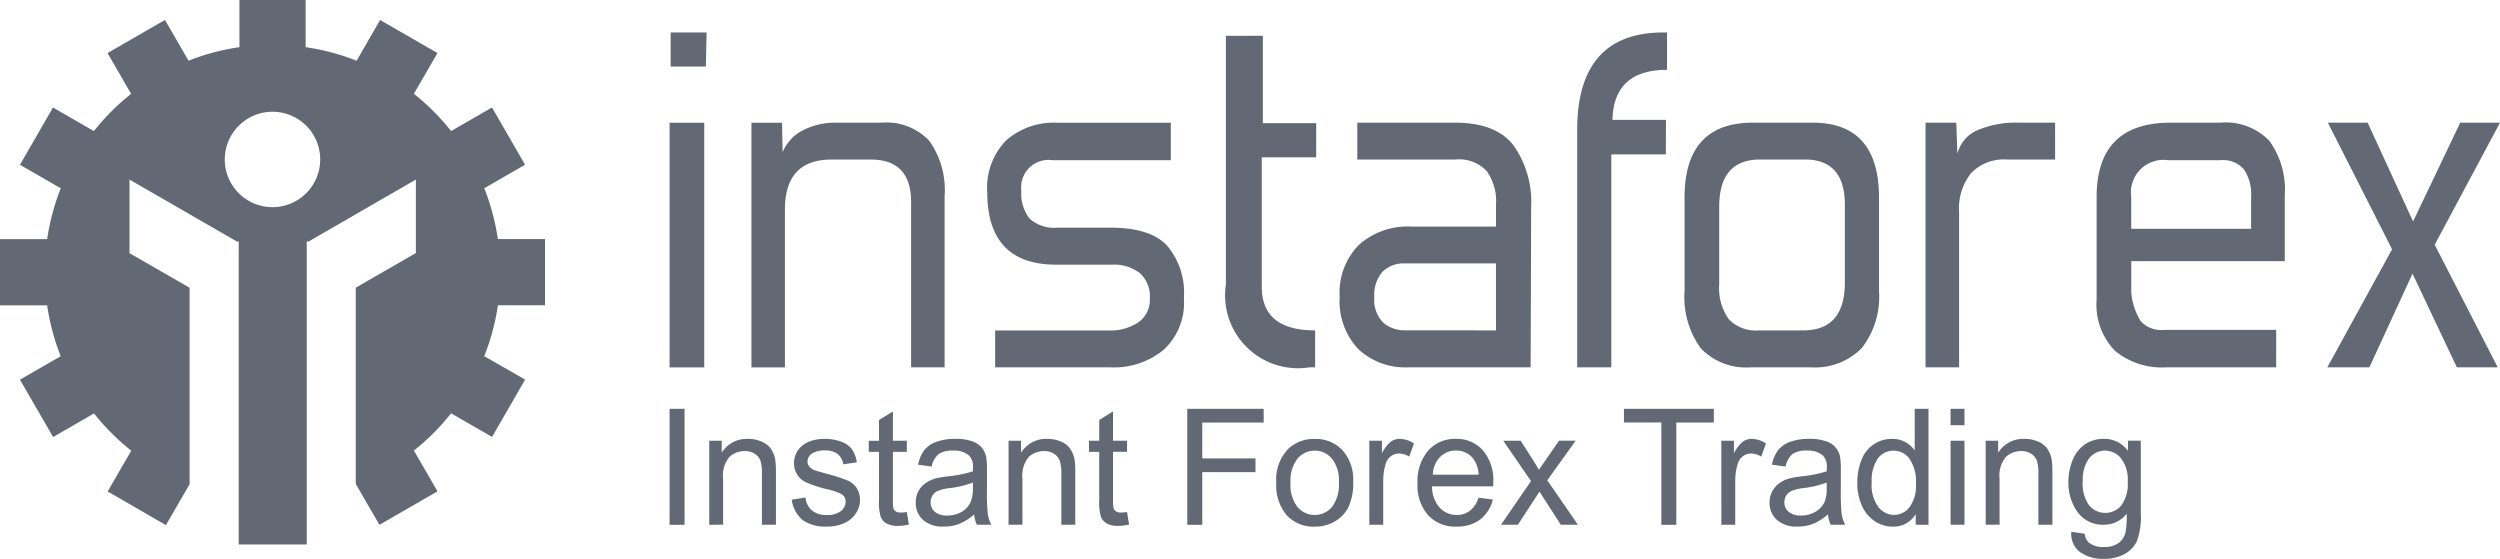
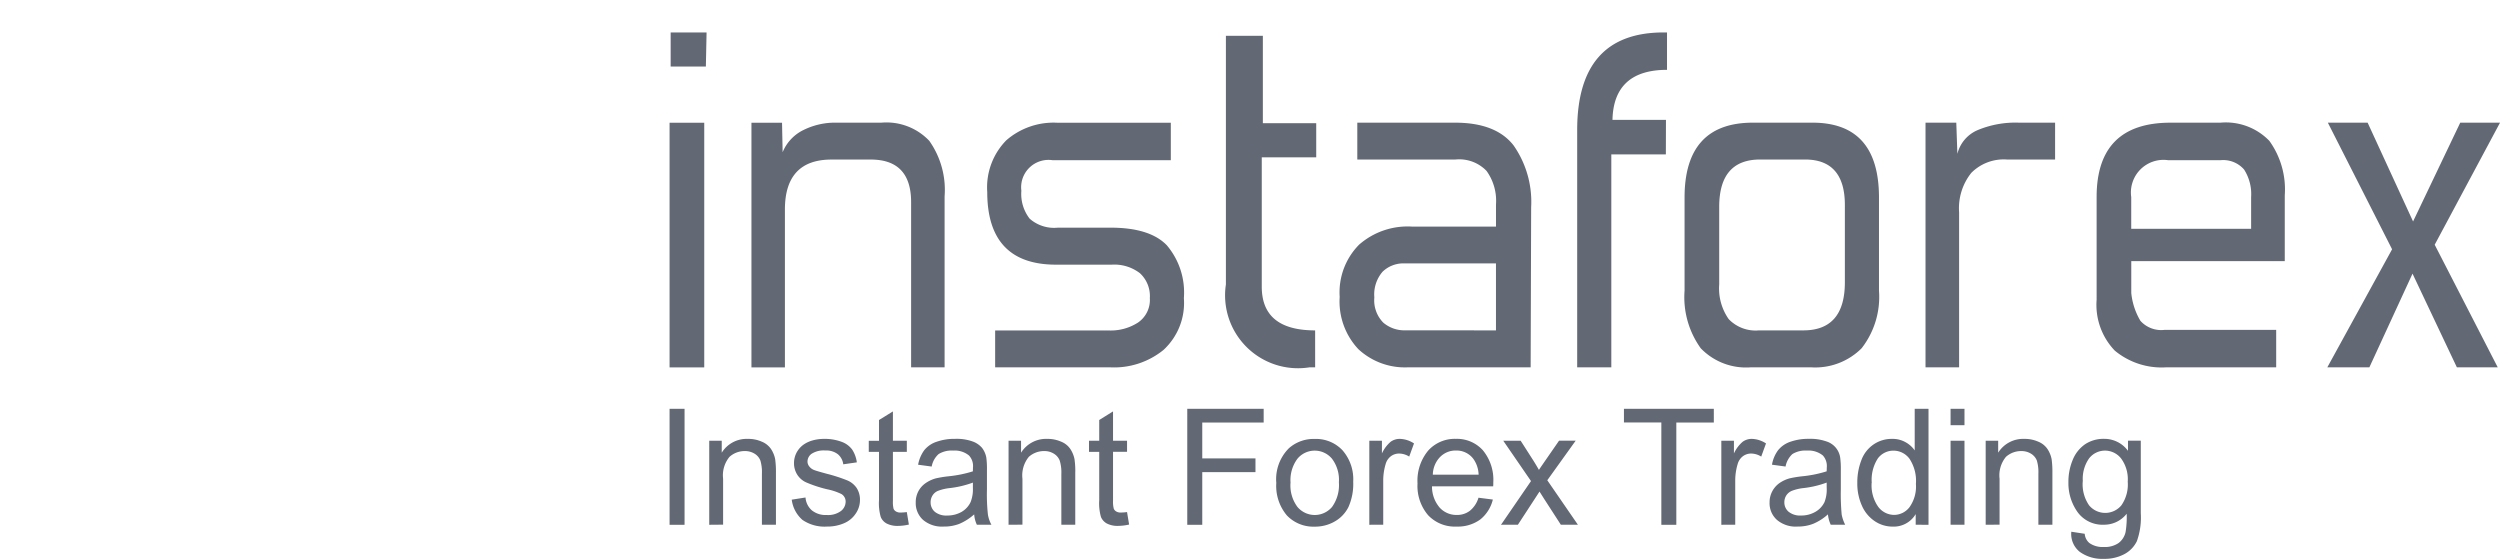
<svg xmlns="http://www.w3.org/2000/svg" width="187.935" height="42.016" viewBox="0 0 187.935 42.016">
  <defs>
    <style>.a,.b{fill:#626975;}.a{fill-rule:evenodd;}</style>
  </defs>
-   <path class="a" d="M18,1928h4.976v3.546a16.776,16.776,0,0,1,3.832,1.021l1.765-3.064,4.314,2.484-1.773,3.064a17.478,17.478,0,0,1,2.8,2.8l3.072-1.773,2.484,4.306-3.064,1.765a17.249,17.249,0,0,1,1.021,3.824h3.546v4.976H37.432a17.266,17.266,0,0,1-1.03,3.824l3.072,1.765-2.484,4.306-3.08-1.773a17.1,17.1,0,0,1-2.795,2.8l1.773,3.064-4.363,2.517-1.781-3.072v-14.757l4.519-2.6V1941.5l-8.057,4.65h-.147v.082l-.016.008.016.025v22.667H17.944v-22.667l.016-.025-.016-.008v-.082H17.8l-8.065-4.65v5.532l4.519,2.6v14.765l-1.781,3.08-4.38-2.533,1.773-3.064a17.482,17.482,0,0,1-2.8-2.8l-3.072,1.773L1.5,1956.542l3.064-1.765a17.251,17.251,0,0,1-1.021-3.824H0v-4.976H3.546a17.249,17.249,0,0,1,1.021-3.824L1.5,1940.387l2.484-4.306,3.072,1.773a17.478,17.478,0,0,1,2.8-2.8l-1.773-3.064L12.4,1929.5l1.773,3.064A16.776,16.776,0,0,1,18,1931.546Zm2.484,8.4a3.587,3.587,0,1,1-3.587,3.587A3.594,3.594,0,0,1,20.485,1936.4Z" transform="translate(0 -1928)" />
  <path class="b" d="M6162.729,2229.557h-2.647V2227h2.7Zm-.122,22.618H6160v-18.393h2.607ZM6168.5,2236a3.2,3.2,0,0,1,1.561-1.667,5.363,5.363,0,0,1,2.459-.556h3.415a4.441,4.441,0,0,1,3.588,1.365,6.393,6.393,0,0,1,1.152,4.184v12.845h-2.517v-12.42q0-3.2-3.032-3.2h-2.949c-2.337,0-3.506,1.258-3.506,3.759v11.865h-2.516v-18.393h2.3Zm15.975,16.171V2249.4h8.547a3.787,3.787,0,0,0,2.2-.6,2.056,2.056,0,0,0,.882-1.83,2.339,2.339,0,0,0-.751-1.88,3.162,3.162,0,0,0-2.116-.637h-4.184q-5.172,0-5.172-5.466a5.048,5.048,0,0,1,1.43-3.881,5.415,5.415,0,0,1,3.824-1.324h8.546v2.819H6188.8a2.059,2.059,0,0,0-2.354,2.3,3.02,3.02,0,0,0,.622,2.092,2.771,2.771,0,0,0,2.116.678h3.972c1.961,0,3.375.442,4.224,1.324a5.487,5.487,0,0,1,1.283,3.971,4.8,4.8,0,0,1-1.536,3.9,5.888,5.888,0,0,1-3.971,1.307Zm24.056,0h-.425a5.482,5.482,0,0,1-6.284-6.234v-18.687h2.778v6.569h4.012v2.566h-4.094v9.724c0,2.19,1.332,3.285,4.012,3.285Zm16.2,0h-9.233a5.136,5.136,0,0,1-3.718-1.365,5.232,5.232,0,0,1-1.405-3.93,5.1,5.1,0,0,1,1.455-3.922,5.529,5.529,0,0,1,3.971-1.364h6.325v-1.667a3.838,3.838,0,0,0-.711-2.517,2.841,2.841,0,0,0-2.329-.858h-7.386v-2.77h7.346q3.075,0,4.4,1.708a7.4,7.4,0,0,1,1.323,4.65Zm-2.607-2.778v-5.033h-6.839a2.249,2.249,0,0,0-1.683.621,2.614,2.614,0,0,0-.621,1.936,2.384,2.384,0,0,0,.679,1.9,2.437,2.437,0,0,0,1.625.572Zm12.771-13.229h-4.1v16.007h-2.566v-17.837q0-7.342,6.5-7.338h.253v2.811c-2.672,0-4.044,1.259-4.1,3.759h4.021Zm11.022-2.386q5,0,5,5.63v7a6.279,6.279,0,0,1-1.307,4.331,4.924,4.924,0,0,1-3.823,1.43h-4.486a4.727,4.727,0,0,1-3.783-1.43,6.584,6.584,0,0,1-1.217-4.331v-7q0-5.625,5.131-5.63Zm-3.93,2.77q-3.076,0-3.081,3.546v5.843a4.017,4.017,0,0,0,.711,2.606,2.8,2.8,0,0,0,2.28.85h3.333q3.126,0,3.122-3.628v-5.8c0-2.272-1-3.416-2.99-3.416Zm22.168,0h-3.627a3.437,3.437,0,0,0-2.672,1.005,4.253,4.253,0,0,0-.916,2.966v11.652h-2.525v-18.393h2.313l.082,2.345a2.626,2.626,0,0,1,1.495-1.773,7.371,7.371,0,0,1,3.122-.572h2.729Zm12.437-2.77a4.554,4.554,0,0,1,3.668,1.365,6.238,6.238,0,0,1,1.161,4.094v4.952h-11.538v2.394a5.044,5.044,0,0,0,.687,2.092,2.1,2.1,0,0,0,1.831.678h8.375v2.819h-8.285a5.511,5.511,0,0,1-3.849-1.258,4.974,4.974,0,0,1-1.365-3.824v-7.722q0-5.589,5.556-5.589Zm2.3,5.589a3.415,3.415,0,0,0-.531-2.067,2.079,2.079,0,0,0-1.773-.7h-3.931a2.451,2.451,0,0,0-2.778,2.77v2.386h9.013Zm18.711-5.589-4.911,9.176,4.739,9.217h-3.072l-3.334-7.043-3.244,7.043h-3.162l4.87-8.874-4.83-9.519h2.991l3.416,7.427,3.546-7.427Z" transform="translate(-6109.666 -2224.557)" />
  <path class="b" d="M6160,5697.719V5689h1.127v8.719Zm2.982,0V5691.4h.94v.9a2.2,2.2,0,0,1,1.96-1.038,2.491,2.491,0,0,1,1.03.2,1.554,1.554,0,0,1,.7.54,2.129,2.129,0,0,1,.327.785,7.1,7.1,0,0,1,.058,1.046v3.881h-1.055v-3.841a3.031,3.031,0,0,0-.114-.98,1.05,1.05,0,0,0-.433-.515,1.355,1.355,0,0,0-.735-.2,1.7,1.7,0,0,0-1.153.433,2.178,2.178,0,0,0-.482,1.65v3.449Zm6.2-1.888,1.038-.164a1.409,1.409,0,0,0,.483.972,1.644,1.644,0,0,0,1.111.344,1.625,1.625,0,0,0,1.071-.3.9.9,0,0,0,.351-.7.658.658,0,0,0-.311-.572,4.451,4.451,0,0,0-1.07-.359,9.613,9.613,0,0,1-1.593-.523,1.552,1.552,0,0,1-.678-.6,1.6,1.6,0,0,1-.229-.85,1.671,1.671,0,0,1,.188-.776,1.748,1.748,0,0,1,.515-.6,2.24,2.24,0,0,1,.669-.319,3.2,3.2,0,0,1,.9-.123,3.6,3.6,0,0,1,1.283.213,1.715,1.715,0,0,1,.809.58,2.285,2.285,0,0,1,.359.972l-1.021.147a1.166,1.166,0,0,0-.409-.76,1.416,1.416,0,0,0-.939-.278,1.671,1.671,0,0,0-1.03.246.72.72,0,0,0-.31.572.584.584,0,0,0,.13.376.854.854,0,0,0,.4.286c.106.042.409.131.924.27a11.957,11.957,0,0,1,1.544.5,1.593,1.593,0,0,1,.694.564,1.612,1.612,0,0,1,.253.915,1.792,1.792,0,0,1-.311,1,1.963,1.963,0,0,1-.881.736,3.158,3.158,0,0,1-1.3.253,2.922,2.922,0,0,1-1.839-.506A2.422,2.422,0,0,1,6169.184,5695.831Zm8.653.932.155.939a3.671,3.671,0,0,1-.792.1,1.786,1.786,0,0,1-.883-.18.982.982,0,0,1-.44-.491,3.716,3.716,0,0,1-.131-1.258v-3.636h-.769v-.833h.769v-1.561l1.046-.646v2.206h1.046v.833h-1.046v3.693a2.131,2.131,0,0,0,.049.588.44.44,0,0,0,.18.2.634.634,0,0,0,.359.082A3.872,3.872,0,0,0,6177.837,5696.763Zm5.058.179a4.077,4.077,0,0,1-1.12.711,3.18,3.18,0,0,1-1.16.2,2.191,2.191,0,0,1-1.562-.506,1.7,1.7,0,0,1-.546-1.3,1.762,1.762,0,0,1,.2-.85,1.73,1.73,0,0,1,.548-.613,2.553,2.553,0,0,1,.751-.352,8.3,8.3,0,0,1,.932-.155,9.213,9.213,0,0,0,1.863-.375c.008-.147.008-.237.008-.277a1.153,1.153,0,0,0-.3-.916,1.687,1.687,0,0,0-1.185-.368,1.866,1.866,0,0,0-1.094.261,1.643,1.643,0,0,0-.523.94l-1.021-.139a2.655,2.655,0,0,1,.458-1.086,1.98,1.98,0,0,1,.931-.638,4.06,4.06,0,0,1,1.4-.22,3.53,3.53,0,0,1,1.283.188,1.667,1.667,0,0,1,.727.482,1.719,1.719,0,0,1,.327.727,6.534,6.534,0,0,1,.049.981v1.429a14.015,14.015,0,0,0,.073,1.888,2.417,2.417,0,0,0,.261.76H6183.1A2.186,2.186,0,0,1,6182.9,5696.942Zm-.09-2.394a7.5,7.5,0,0,1-1.708.409,3.494,3.494,0,0,0-.916.212.856.856,0,0,0-.409.343.947.947,0,0,0-.146.515.929.929,0,0,0,.31.711,1.369,1.369,0,0,0,.932.286,2.155,2.155,0,0,0,1.078-.27,1.677,1.677,0,0,0,.687-.744,2.611,2.611,0,0,0,.171-1.07Zm2.68,3.17V5691.4h.94v.9a2.213,2.213,0,0,1,1.97-1.038,2.485,2.485,0,0,1,1.021.2,1.511,1.511,0,0,1,.7.54,2.138,2.138,0,0,1,.327.785,6.146,6.146,0,0,1,.057,1.046v3.881h-1.046v-3.841a2.973,2.973,0,0,0-.123-.98,1.055,1.055,0,0,0-.433-.515,1.327,1.327,0,0,0-.727-.2,1.707,1.707,0,0,0-1.161.433,2.21,2.21,0,0,0-.481,1.65v3.449Zm8.907-.956.155.939a3.726,3.726,0,0,1-.792.1,1.743,1.743,0,0,1-.883-.18.989.989,0,0,1-.441-.491,3.751,3.751,0,0,1-.13-1.258v-3.636h-.768v-.833h.768v-1.561l1.038-.646v2.206h1.054v.833h-1.054v3.693a2.023,2.023,0,0,0,.058.588.44.44,0,0,0,.18.2.635.635,0,0,0,.36.082A3.876,3.876,0,0,0,6194.392,5696.763Zm4.527.956V5689h5.744v1.03h-4.616v2.7h4v1.029h-4v3.963Zm6.692-3.162a3.286,3.286,0,0,1,.948-2.59,2.8,2.8,0,0,1,1.944-.7,2.73,2.73,0,0,1,2.083.85,3.3,3.3,0,0,1,.808,2.361,4.265,4.265,0,0,1-.359,1.912,2.563,2.563,0,0,1-1.038,1.086,2.948,2.948,0,0,1-1.495.384,2.742,2.742,0,0,1-2.1-.85A3.443,3.443,0,0,1,6205.611,5694.557Zm1.07,0a2.7,2.7,0,0,0,.522,1.822,1.7,1.7,0,0,0,2.6,0,2.822,2.822,0,0,0,.515-1.855,2.626,2.626,0,0,0-.522-1.773,1.689,1.689,0,0,0-2.591,0A2.678,2.678,0,0,0,6206.682,5694.557Zm5.924,3.162V5691.4h.948v.956a2.556,2.556,0,0,1,.662-.882,1.163,1.163,0,0,1,.67-.213,2.017,2.017,0,0,1,1.079.343l-.36.989a1.46,1.46,0,0,0-.768-.229,1.018,1.018,0,0,0-.622.212,1.118,1.118,0,0,0-.384.588,4.279,4.279,0,0,0-.179,1.242v3.31Zm8.2-2.035,1.087.139a2.745,2.745,0,0,1-.948,1.5,2.859,2.859,0,0,1-1.773.531,2.758,2.758,0,0,1-2.142-.85,3.375,3.375,0,0,1-.8-2.394,3.531,3.531,0,0,1,.809-2.476,2.692,2.692,0,0,1,2.076-.874,2.624,2.624,0,0,1,2.026.858,3.481,3.481,0,0,1,.785,2.427c0,.065,0,.163-.008.286h-4.6a2.432,2.432,0,0,0,.573,1.594,1.7,1.7,0,0,0,1.29.556,1.582,1.582,0,0,0,.981-.311A2,2,0,0,0,6220.81,5695.684Zm-3.432-1.732h3.448a2.142,2.142,0,0,0-.4-1.193,1.583,1.583,0,0,0-1.291-.622,1.633,1.633,0,0,0-1.217.5A1.96,1.96,0,0,0,6217.377,5693.952Zm5.131,3.767,2.255-3.285-2.084-3.031h1.308l.947,1.479c.181.287.319.523.425.711.172-.261.335-.49.474-.694l1.038-1.5h1.25l-2.133,2.974,2.3,3.342H6227l-1.267-1.961-.335-.531-1.625,2.492Zm12.053,0v-7.689h-2.811V5689h6.757v1.03h-2.819v7.689Zm4.51,0V5691.4h.948v.956a2.556,2.556,0,0,1,.662-.882,1.167,1.167,0,0,1,.671-.213,2.037,2.037,0,0,1,1.078.343l-.36.989a1.457,1.457,0,0,0-.768-.229,1.019,1.019,0,0,0-.622.212,1.118,1.118,0,0,0-.384.588,4.279,4.279,0,0,0-.179,1.242v3.31Zm8.008-.777a3.847,3.847,0,0,1-1.12.711,3.171,3.171,0,0,1-1.152.2,2.175,2.175,0,0,1-1.561-.506,1.677,1.677,0,0,1-.548-1.3,1.763,1.763,0,0,1,.205-.85,1.785,1.785,0,0,1,.54-.613,2.533,2.533,0,0,1,.751-.352,8.241,8.241,0,0,1,.931-.155,9.085,9.085,0,0,0,1.864-.375c.008-.147.008-.237.008-.277a1.182,1.182,0,0,0-.294-.916,1.724,1.724,0,0,0-1.193-.368,1.88,1.88,0,0,0-1.094.261,1.689,1.689,0,0,0-.516.94l-1.021-.139a2.547,2.547,0,0,1,.457-1.086,2,2,0,0,1,.924-.638,4.055,4.055,0,0,1,1.4-.22,3.6,3.6,0,0,1,1.291.188,1.5,1.5,0,0,1,1.054,1.209,6.383,6.383,0,0,1,.049.981v1.429a16.558,16.558,0,0,0,.065,1.888,2.924,2.924,0,0,0,.262.76h-1.086A2.375,2.375,0,0,1,6247.08,5696.942Zm-.09-2.394a7.383,7.383,0,0,1-1.708.409,3.412,3.412,0,0,0-.908.212.92.92,0,0,0-.417.343.948.948,0,0,0-.147.515.909.909,0,0,0,.318.711,1.36,1.36,0,0,0,.924.286,2.11,2.11,0,0,0,1.078-.27,1.693,1.693,0,0,0,.7-.744,2.631,2.631,0,0,0,.163-1.07Zm6.692,3.17v-.8a1.914,1.914,0,0,1-1.732.939,2.391,2.391,0,0,1-1.357-.417,2.7,2.7,0,0,1-.955-1.16,4.066,4.066,0,0,1-.344-1.715,4.629,4.629,0,0,1,.311-1.716,2.451,2.451,0,0,1,.924-1.177,2.4,2.4,0,0,1,1.381-.409,1.965,1.965,0,0,1,.988.237,2.032,2.032,0,0,1,.711.629V5689h1.038v8.719Zm-3.309-3.154a2.78,2.78,0,0,0,.5,1.813,1.506,1.506,0,0,0,1.185.6,1.47,1.47,0,0,0,1.16-.581,2.673,2.673,0,0,0,.482-1.749,3.017,3.017,0,0,0-.49-1.9,1.5,1.5,0,0,0-1.2-.6,1.454,1.454,0,0,0-1.169.581A2.96,2.96,0,0,0,6250.373,5694.565Zm5.932-4.331V5689h1.046v1.234Zm0,7.485V5691.4h1.046v6.316Zm2.639,0V5691.4h.94v.9a2.209,2.209,0,0,1,1.962-1.038,2.5,2.5,0,0,1,1.029.2,1.552,1.552,0,0,1,.7.54,2.129,2.129,0,0,1,.327.785,7.168,7.168,0,0,1,.058,1.046v3.881h-1.054v-3.841a3.042,3.042,0,0,0-.114-.98,1.063,1.063,0,0,0-.434-.515,1.356,1.356,0,0,0-.736-.2,1.7,1.7,0,0,0-1.152.433,2.182,2.182,0,0,0-.481,1.65v3.449Zm6.432.523,1.013.155a1,1,0,0,0,.359.7,1.712,1.712,0,0,0,1.063.293,1.839,1.839,0,0,0,1.119-.293,1.423,1.423,0,0,0,.532-.834,6.927,6.927,0,0,0,.082-1.372,2.146,2.146,0,0,1-1.708.825,2.319,2.319,0,0,1-1.978-.94,3.741,3.741,0,0,1-.694-2.255,4.258,4.258,0,0,1,.319-1.667,2.612,2.612,0,0,1,.931-1.185,2.509,2.509,0,0,1,1.422-.409,2.208,2.208,0,0,1,1.806.9v-.76h.963v5.458a5.289,5.289,0,0,1-.293,2.092,2.182,2.182,0,0,1-.932.972,3.146,3.146,0,0,1-1.56.359,2.888,2.888,0,0,1-1.79-.515A1.713,1.713,0,0,1,6265.375,5698.242Zm.866-3.792a2.767,2.767,0,0,0,.481,1.814,1.578,1.578,0,0,0,2.418,0,2.728,2.728,0,0,0,.482-1.782,2.626,2.626,0,0,0-.5-1.748,1.546,1.546,0,0,0-1.209-.589,1.52,1.52,0,0,0-1.193.581A2.66,2.66,0,0,0,6266.241,5694.45Z" transform="translate(-6109.666 -5658.269)" />
</svg>